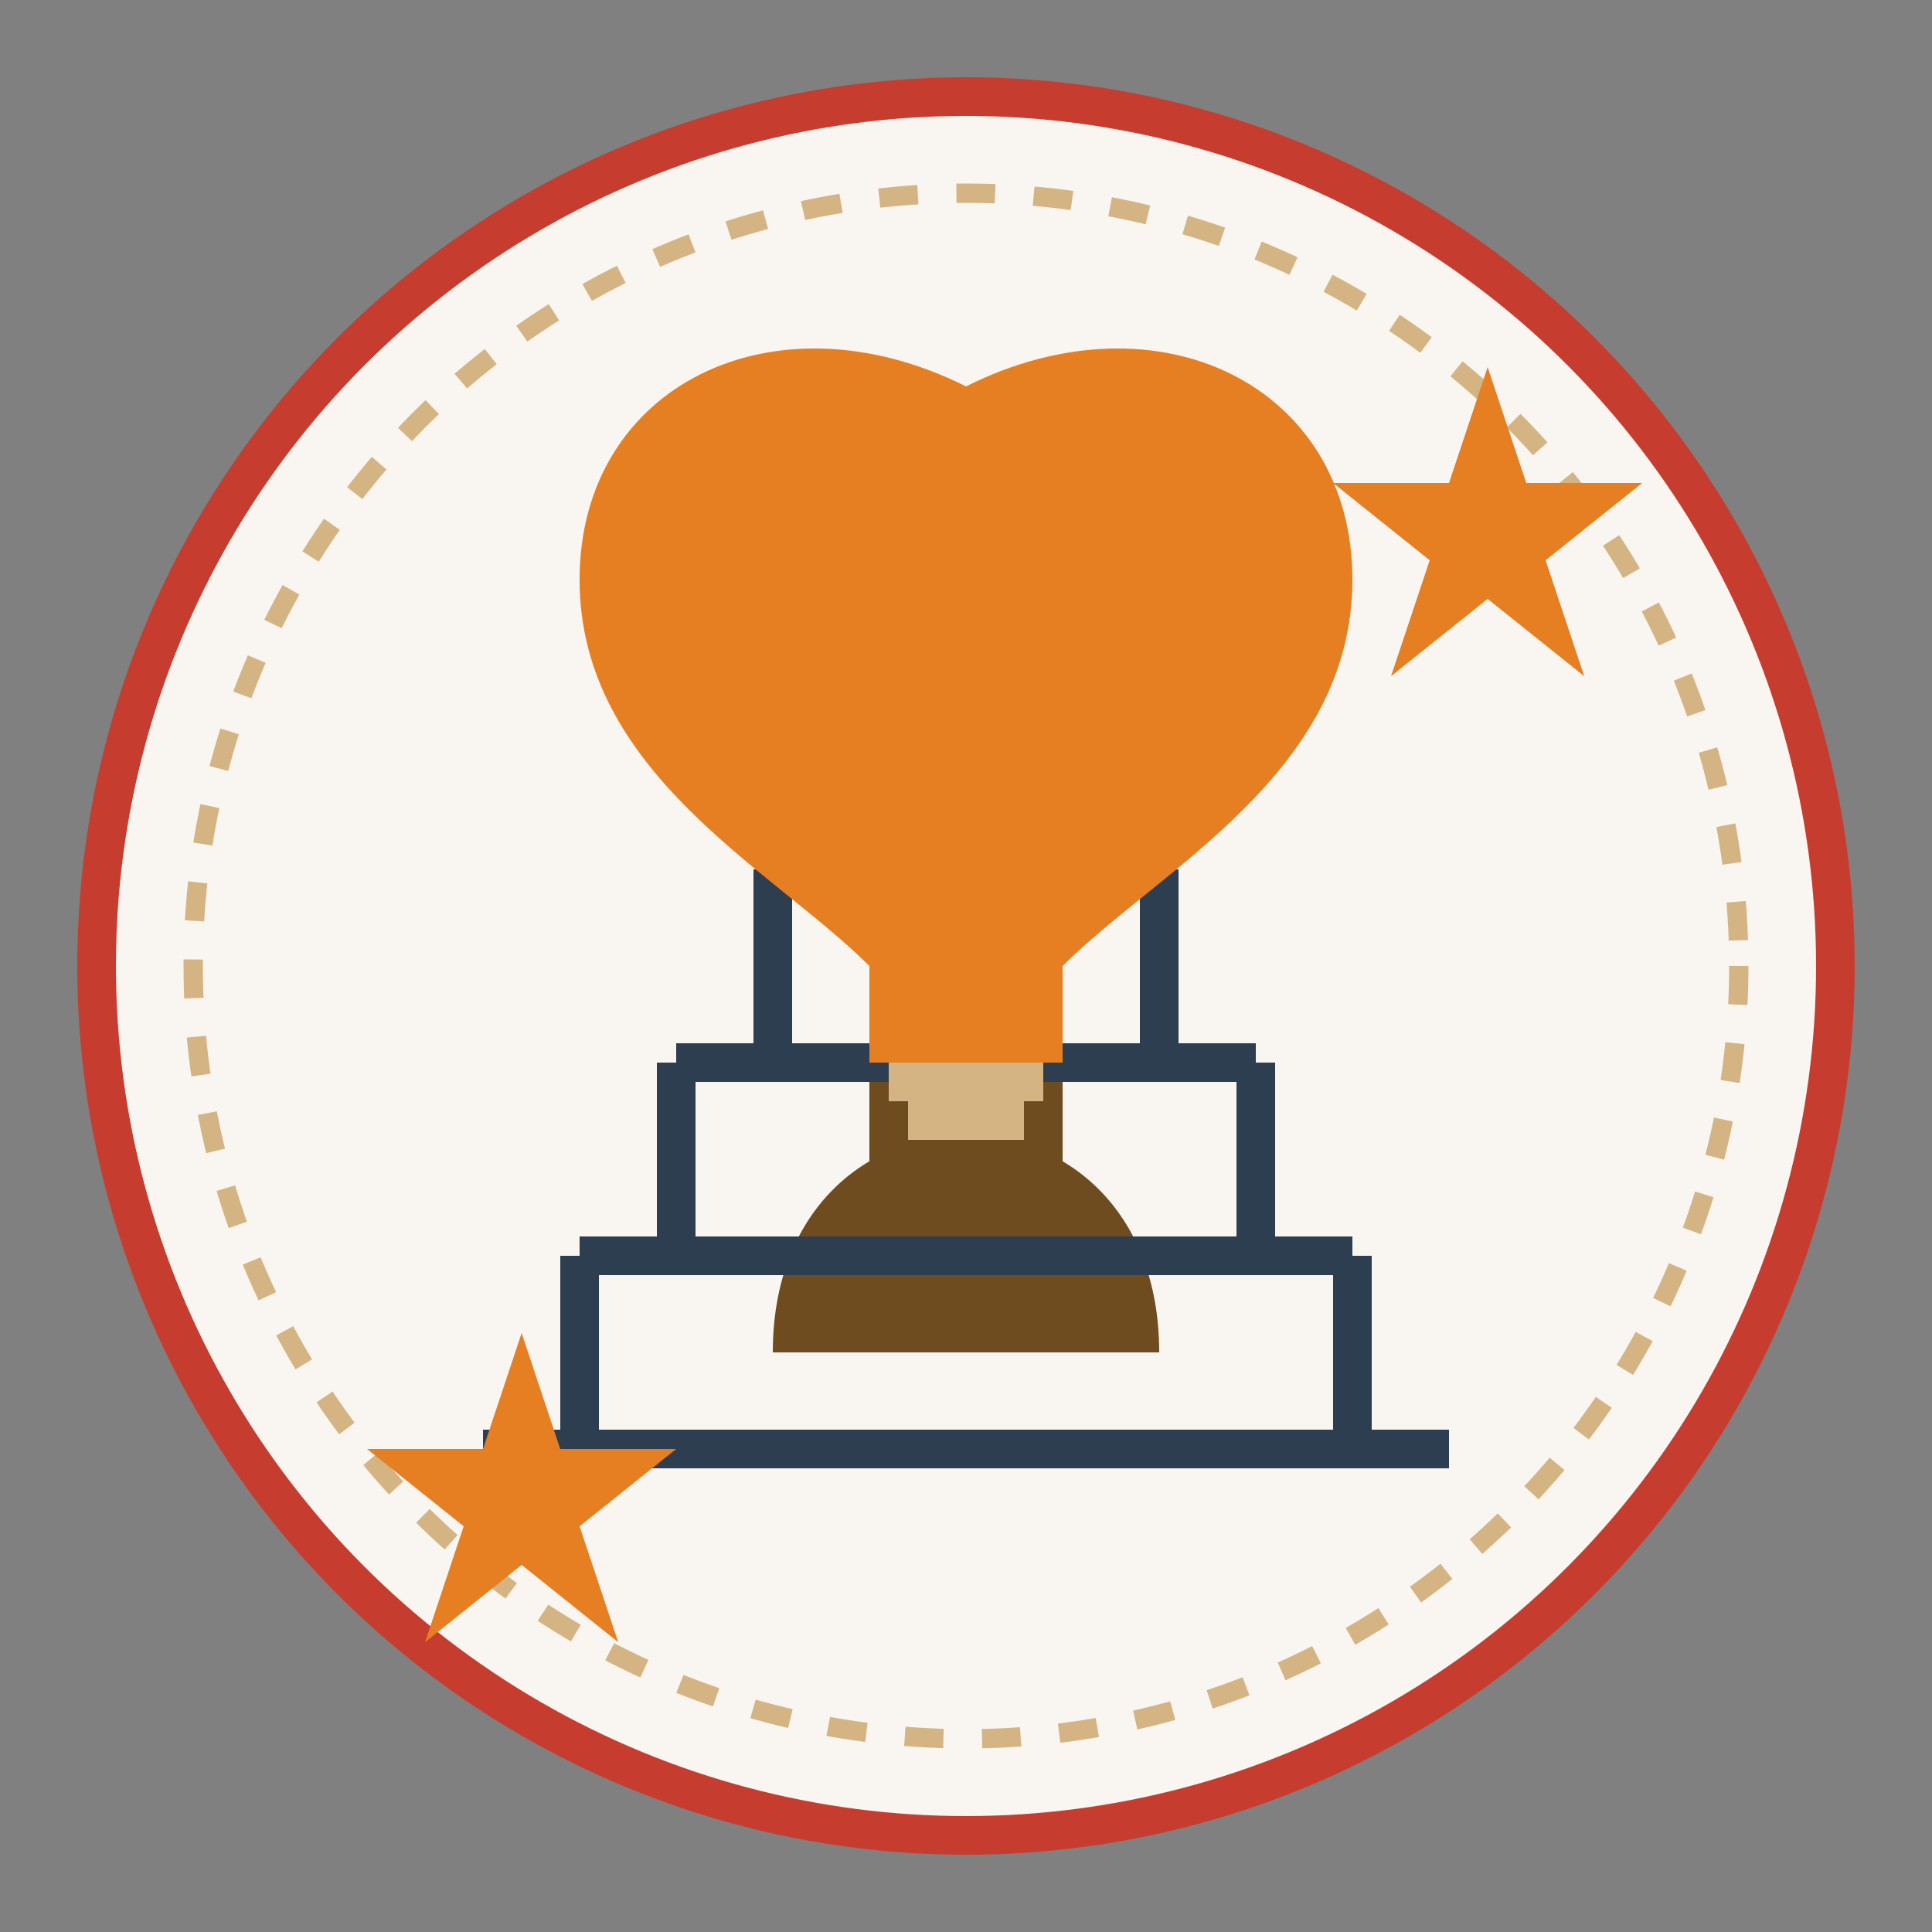
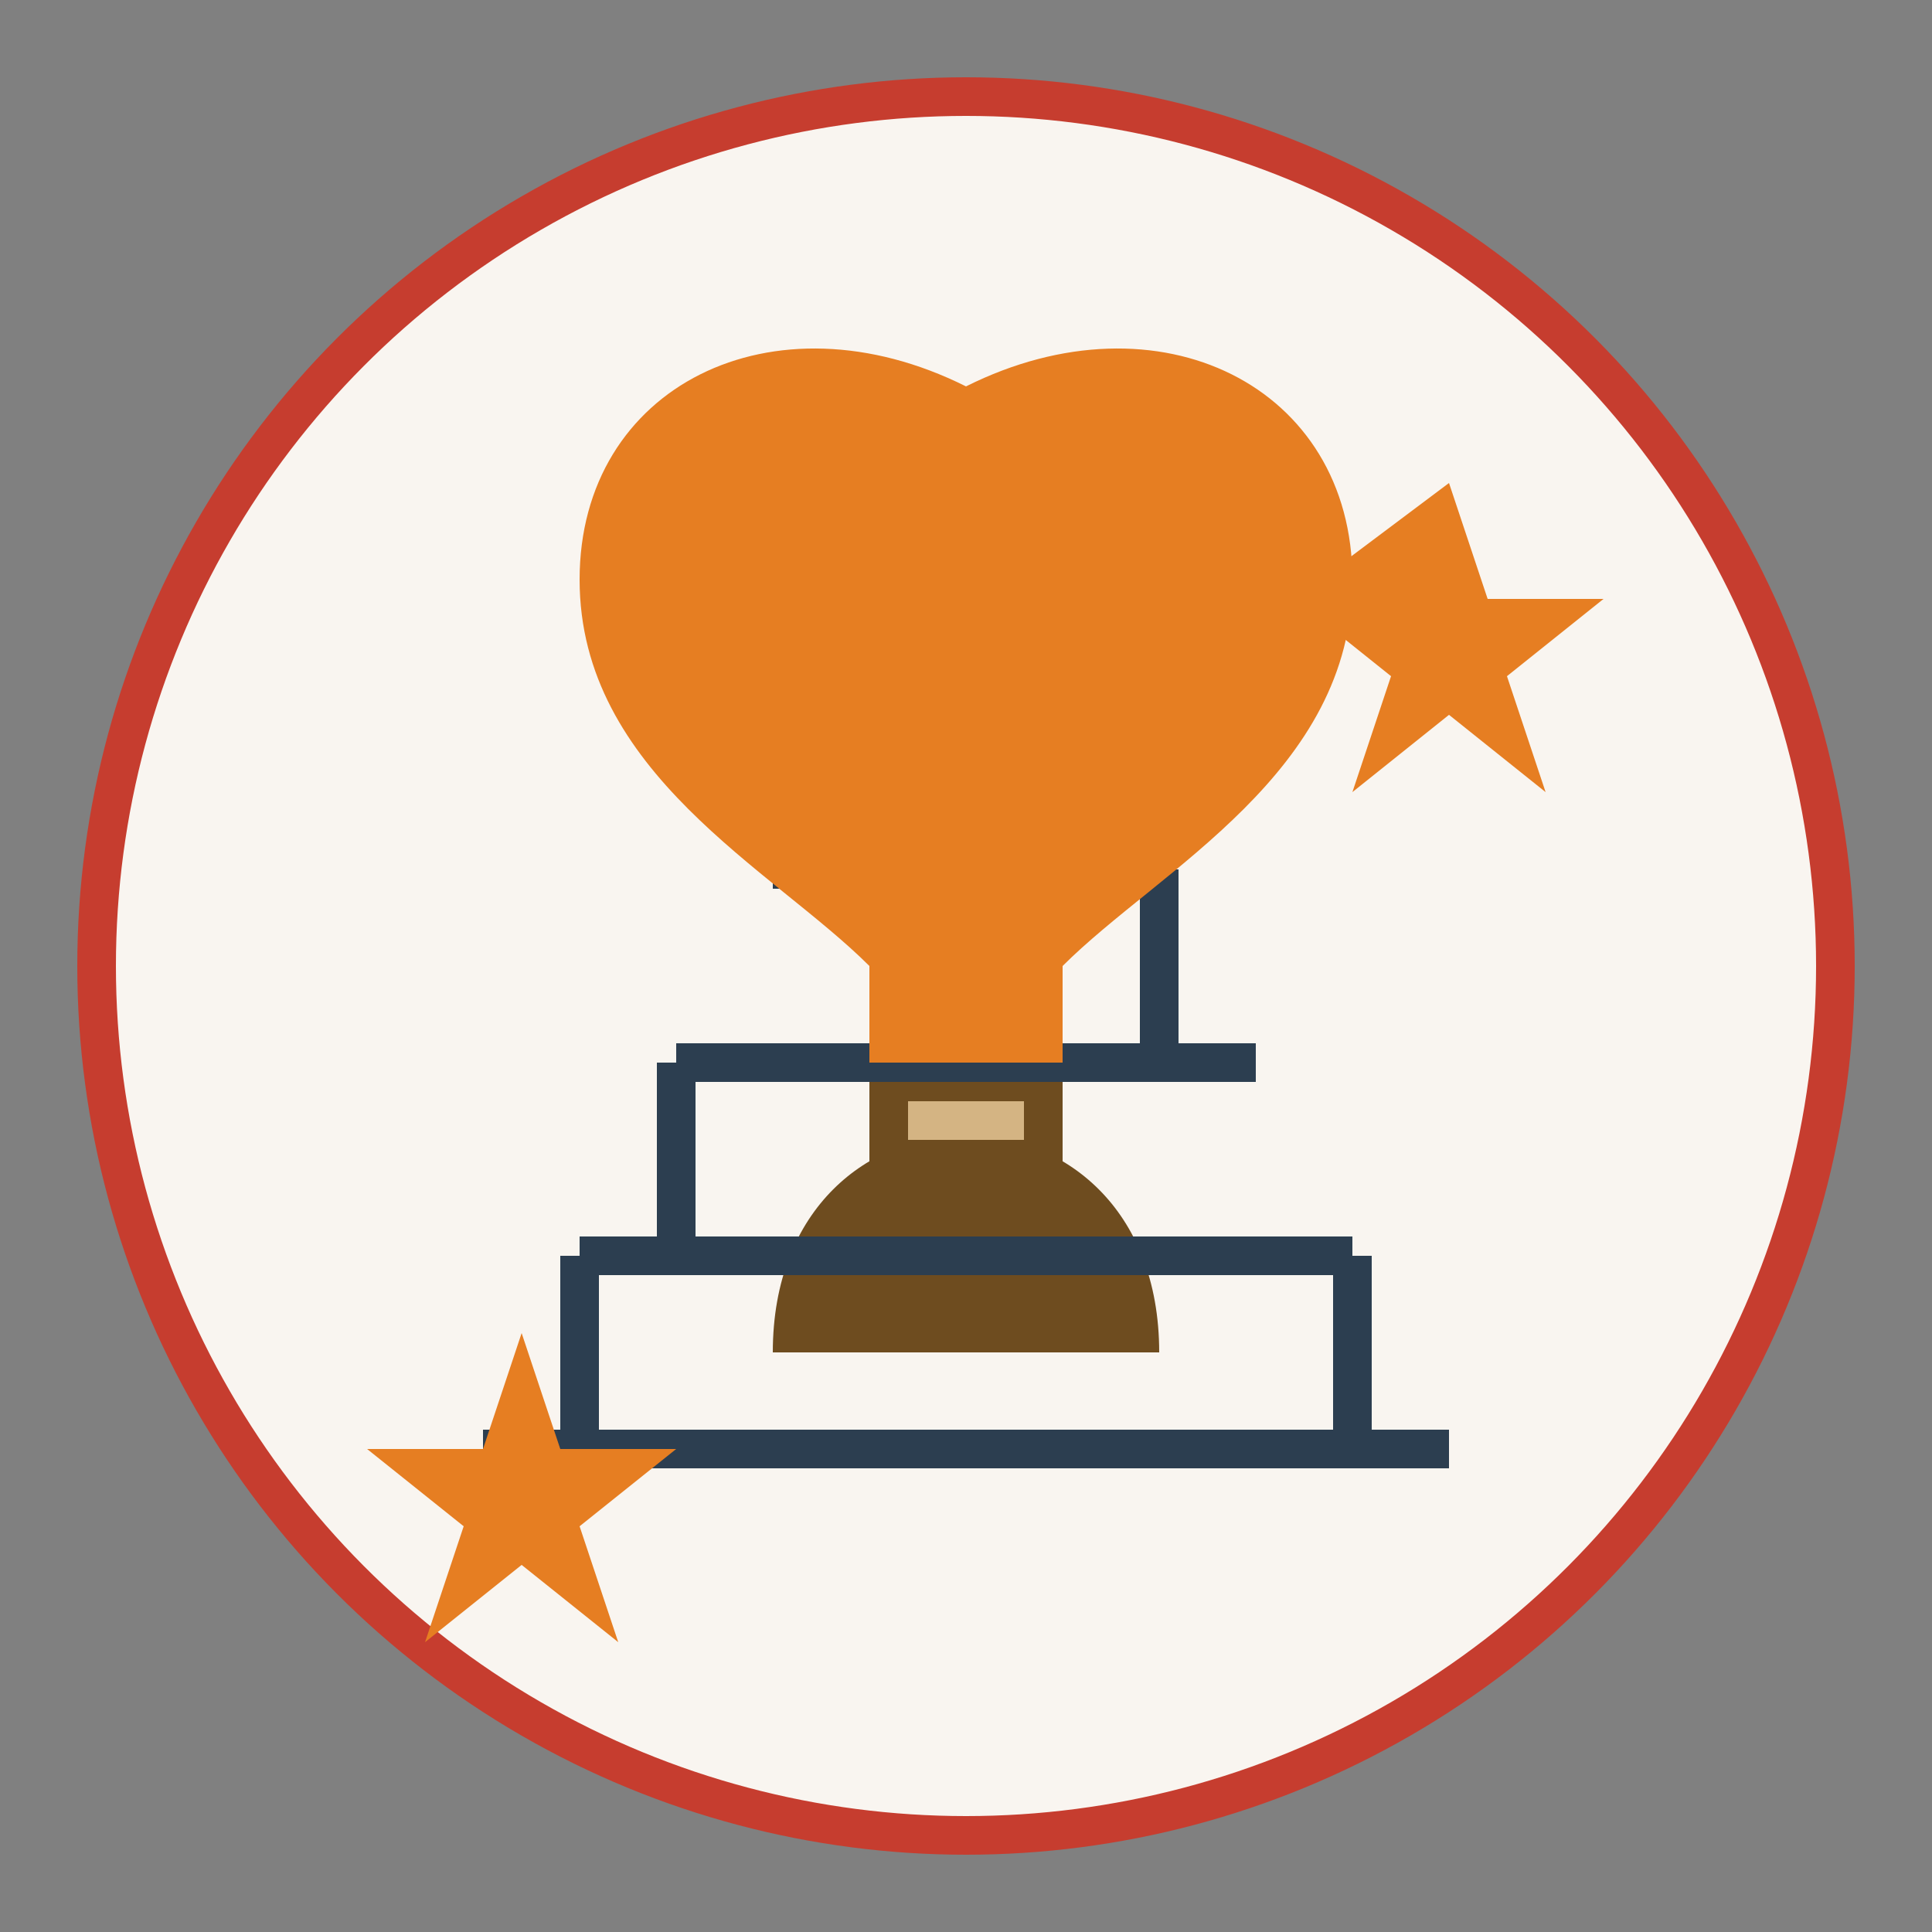
<svg xmlns="http://www.w3.org/2000/svg" viewBox="0 0 100 100" width="100" height="100">
  <rect x="0" y="0" width="100" height="100" fill="#808080" stroke="none" />
  <circle cx="50" cy="50" r="45" fill="#f9f5f0" stroke="#c63d2f" stroke-width="2" />
  <circle cx="50" cy="35" r="10" fill="#6e4c1f" />
  <path d="M40,70 C40,55 60,55 60,70" fill="#6e4c1f" />
  <rect x="45" y="45" width="10" height="25" fill="#6e4c1f" />
  <g stroke="#2c3e50" stroke-width="2" fill="none">
    <line x1="25" y1="75" x2="75" y2="75" />
    <line x1="30" y1="65" x2="70" y2="65" />
    <line x1="35" y1="55" x2="65" y2="55" />
    <line x1="40" y1="45" x2="60" y2="45" />
    <line x1="30" y1="65" x2="30" y2="75" />
    <line x1="70" y1="65" x2="70" y2="75" />
    <line x1="35" y1="55" x2="35" y2="65" />
-     <line x1="65" y1="55" x2="65" y2="65" />
-     <line x1="40" y1="45" x2="40" y2="55" />
    <line x1="60" y1="45" x2="60" y2="55" />
  </g>
  <path d="M70,30 C70,20 60,15 50,20 C40,15 30,20 30,30 C30,40 40,45 45,50 L55,50 C60,45 70,40 70,30 Z" fill="#e67e22" />
  <rect x="45" y="50" width="10" height="5" fill="#e67e22" />
-   <rect x="46" y="55" width="8" height="2" fill="#d4b483" />
  <rect x="47" y="57" width="6" height="2" fill="#d4b483" />
-   <circle cx="50" cy="50" r="40" fill="none" stroke="#d4b483" stroke-width="1" stroke-dasharray="2,2" />
  <path d="M25,75 l2,-6 l2,6 l6,0 l-5,4 l2,6 l-5,-4 l-5,4 l2,-6 l-5,-4 z" fill="#e67e22" />
-   <path d="M75,25 l2,-6 l2,6 l6,0 l-5,4 l2,6 l-5,-4 l-5,4 l2,-6 l-5,-4 z" fill="#e67e22" />
+   <path d="M75,25 l2,6 l6,0 l-5,4 l2,6 l-5,-4 l-5,4 l2,-6 l-5,-4 z" fill="#e67e22" />
</svg>